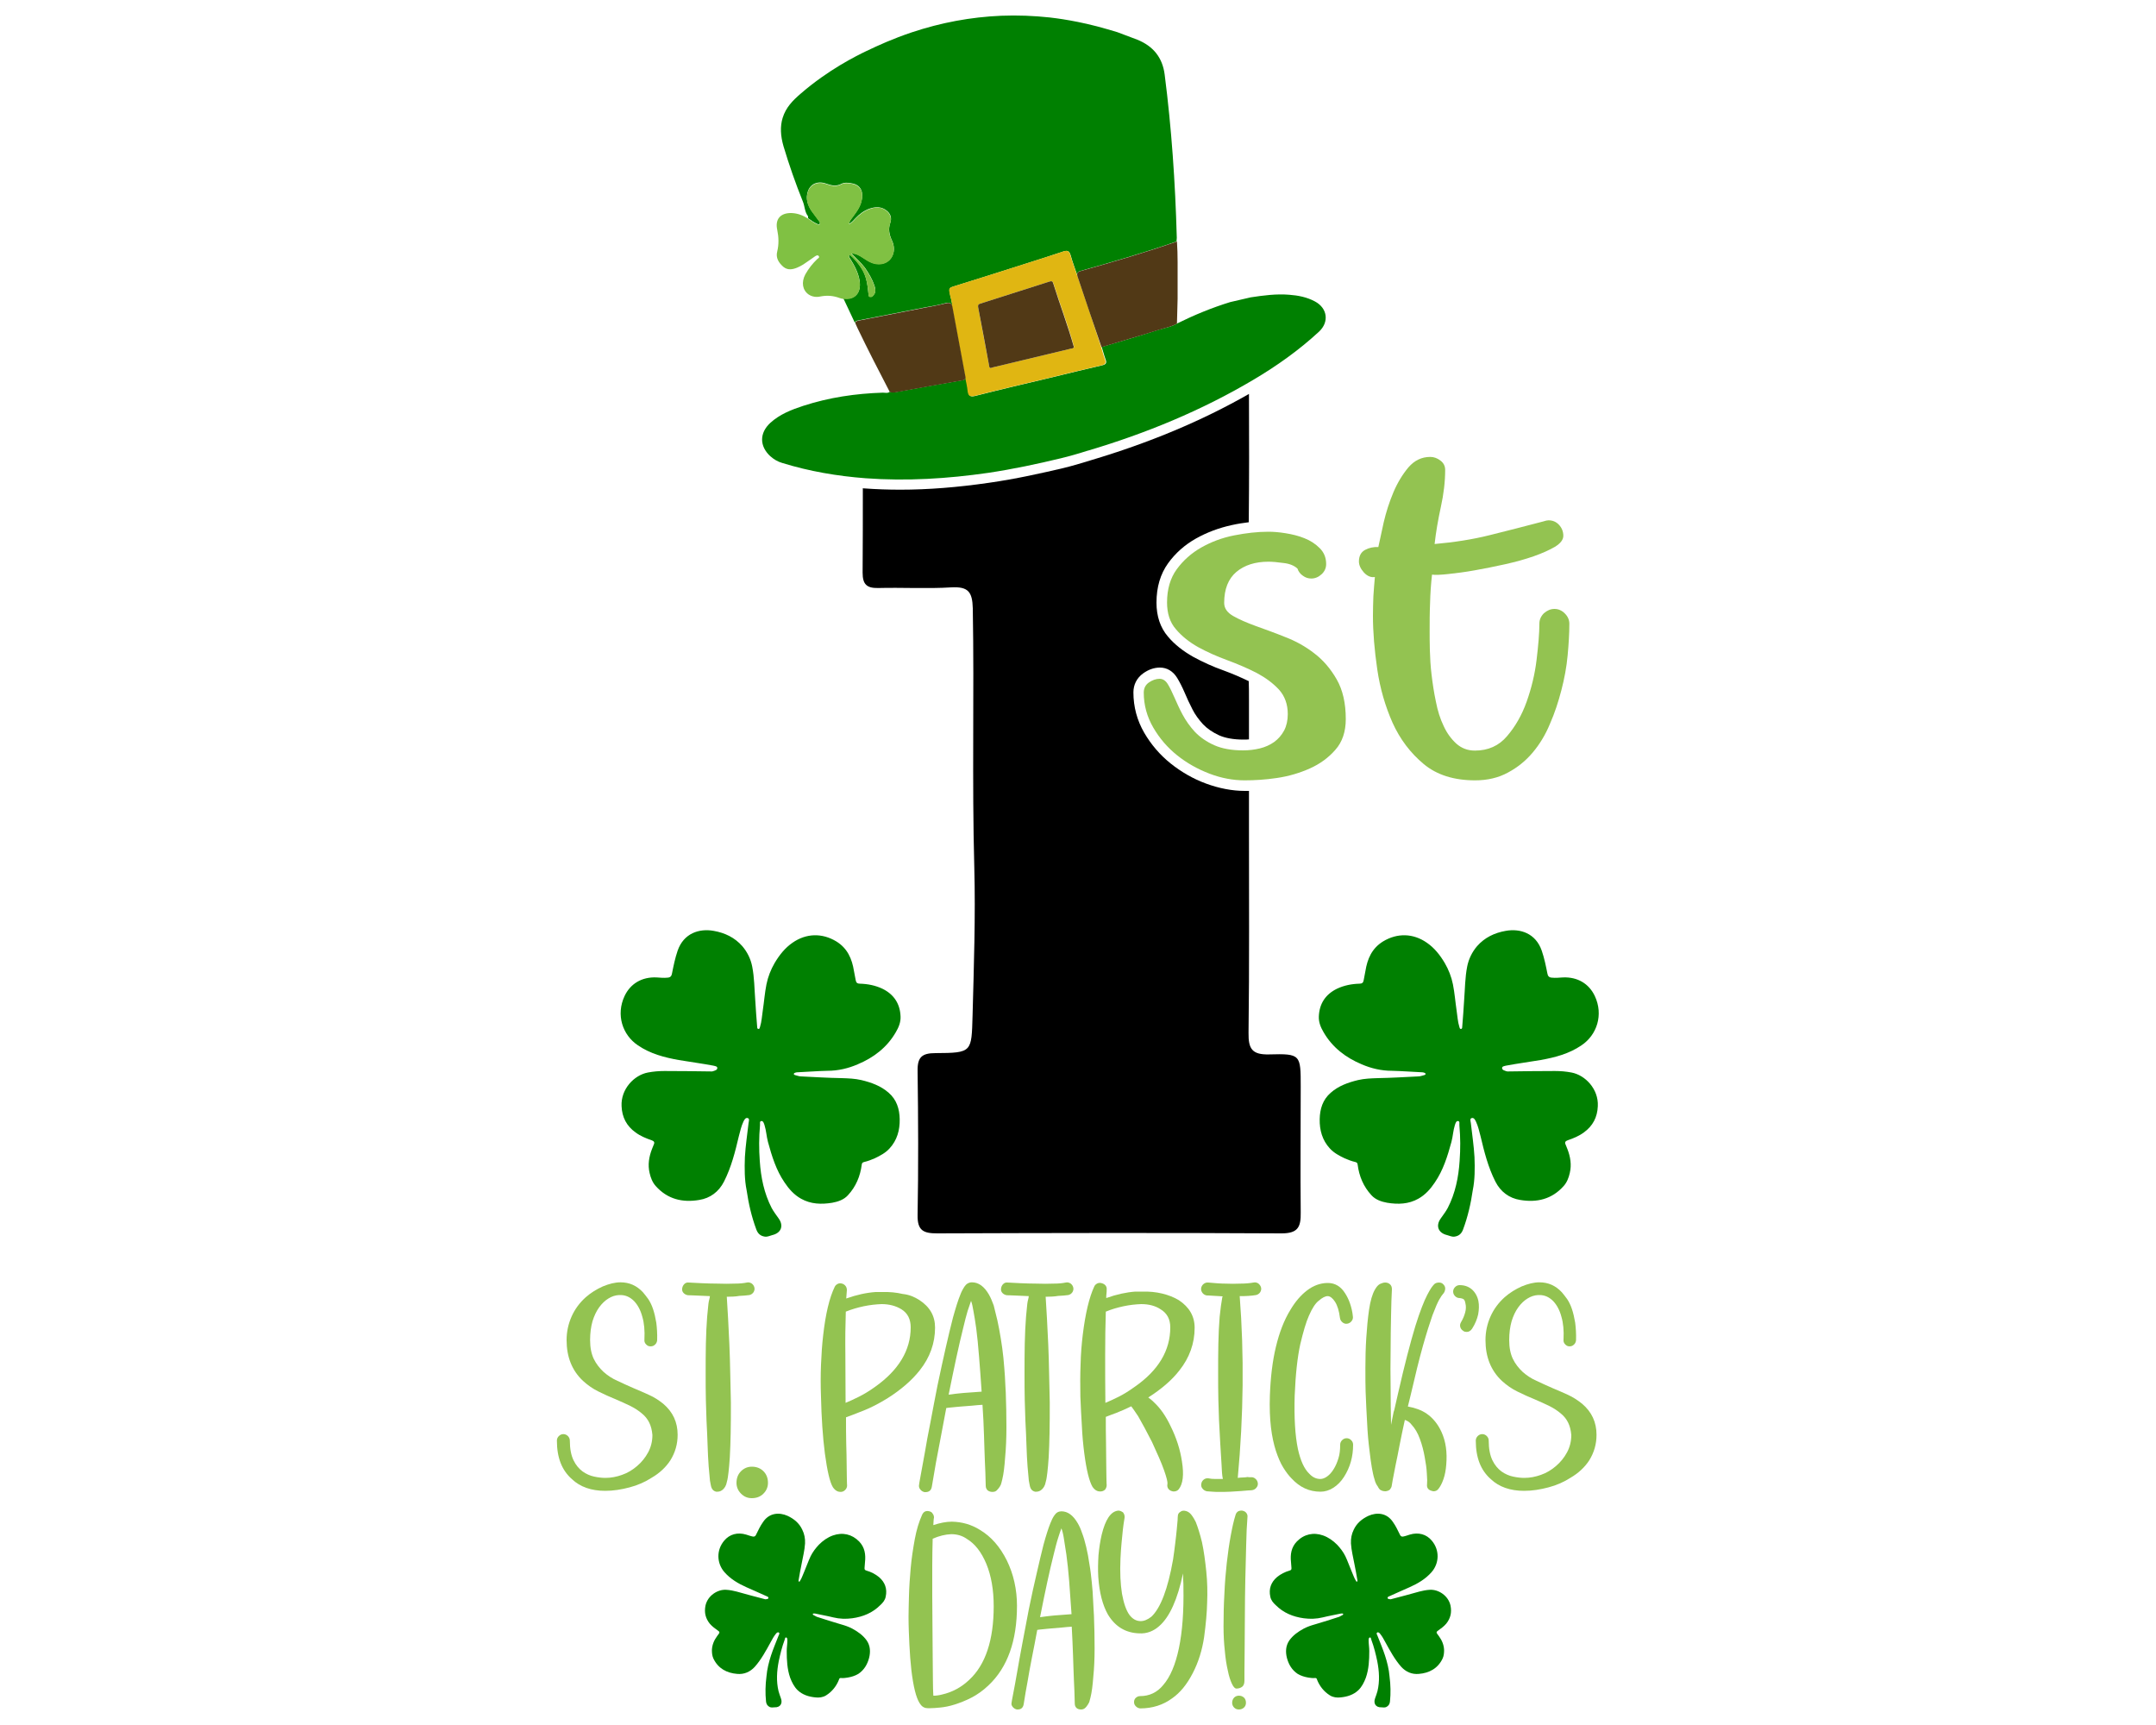
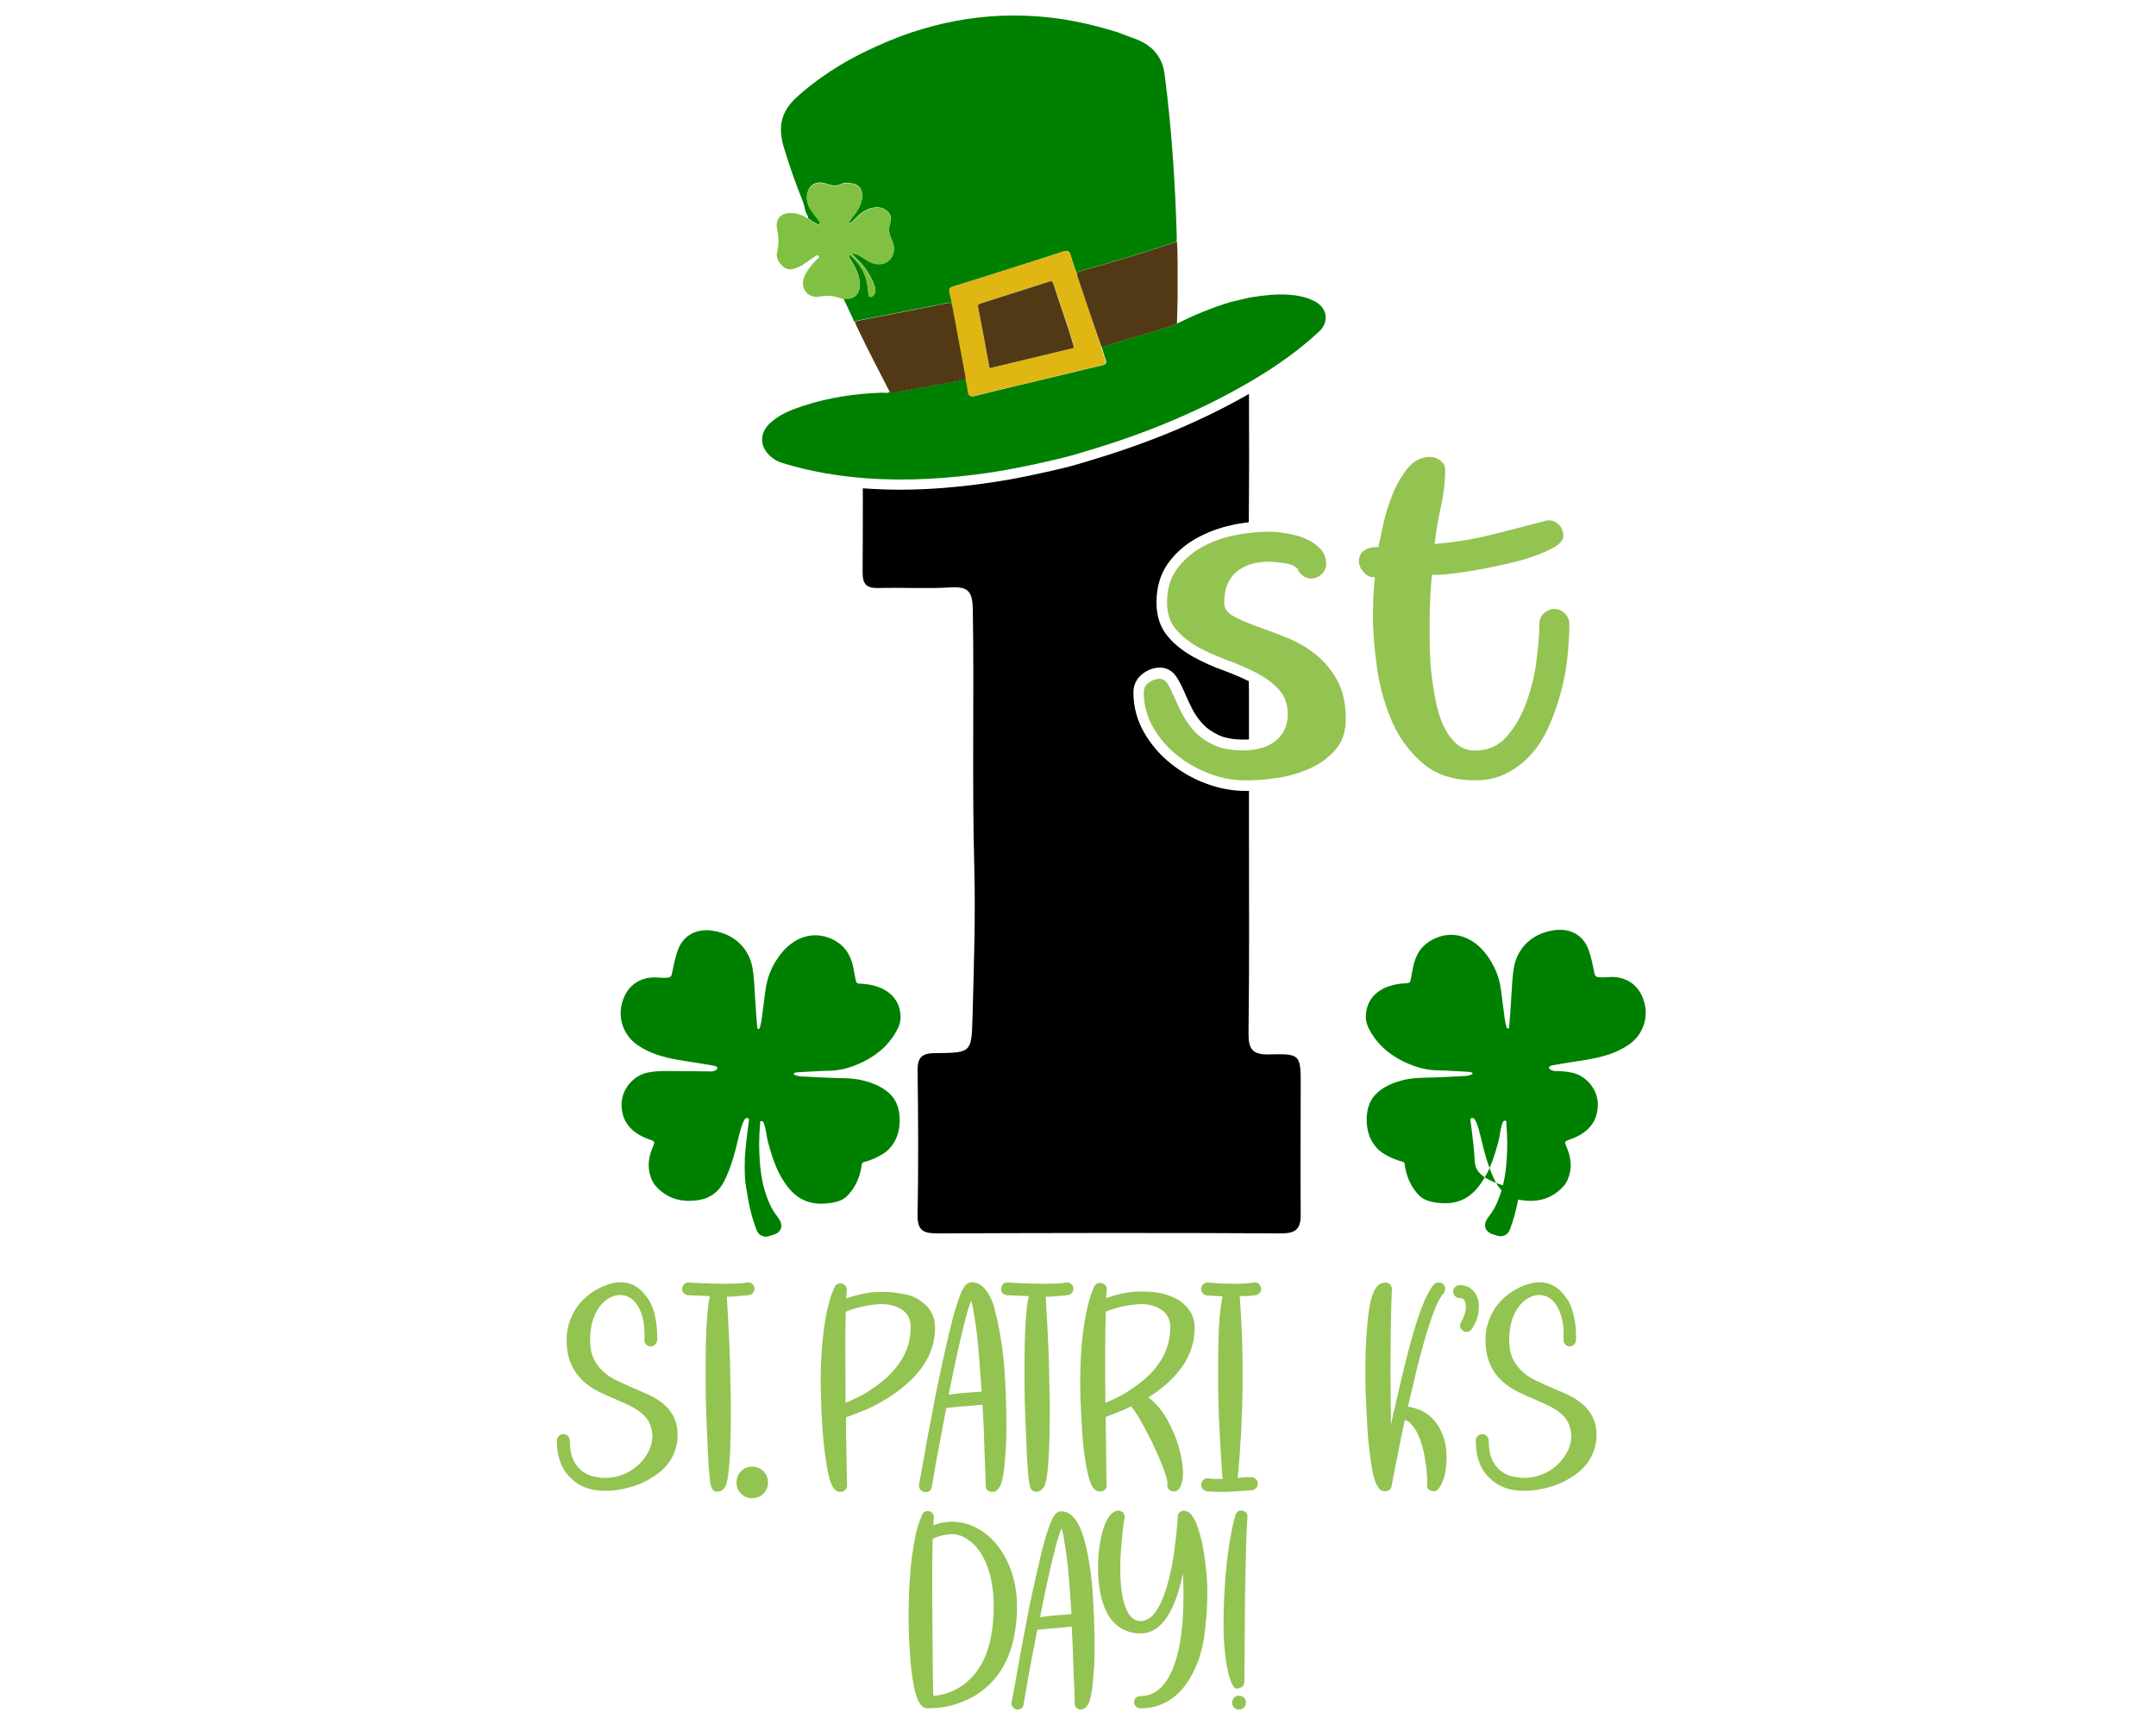
<svg xmlns="http://www.w3.org/2000/svg" version="1.1" id="Layer_1" x="0px" y="0px" viewBox="0 0 1000 800" style="enable-background:new 0 0 1000 800;" xml:space="preserve">
  <style type="text/css"> .st0{fill:#016837;} .st1{fill:#61964B;} .st2{fill:#008045;} .st3{fill:#C31D55;} .st4{fill:#FFFFFF;} .st5{fill:#FED9DC;} .st6{fill:#008001;} .st7{fill:#104D2B;} .st8{fill:#9D1B20;} .st9{fill:#0B4C26;} .st10{fill:#E4A227;} .st11{fill:none;} .st12{fill:#326833;} .st13{fill:#E6E8EA;} .st14{fill:#FEA055;} .st15{fill:#16B353;} .st16{fill:#75BF57;} .st17{fill:#80C143;} .st18{fill:#009B47;} .st19{fill:#492323;} .st20{fill:#252525;} .st21{fill:#127E0A;} .st22{fill:#E0B612;} .st23{fill:#513916;} .st24{fill:#03830D;} .st25{fill:#FFC70B;} .st26{fill:#9C150F;} .st27{fill:#17693E;} .st28{fill:#43AA51;} .st29{fill:#1C8C1C;} .st30{fill:#DD2027;} .st31{fill:#006937;} .st32{fill:#2C874D;} .st33{fill:#FF8422;} .st34{fill:#009F5C;} .st35{fill:#FBFDF2;} .st36{fill:#FBBC1F;} .st37{fill:#CE8A4F;} .st38{fill:#00A900;} .st39{fill:#0B490F;} .st40{fill:#FF81B2;} .st41{fill:#FF36A5;} .st42{fill:#047904;} .st43{fill:#0D5B2F;} .st44{fill:#16A43D;} .st45{fill:#FBA155;} .st46{fill:#37B620;} .st47{fill:#018001;} .st48{fill:#2E8F40;} .st49{fill:#4A7F27;} .st50{fill:#89C63F;} .st51{fill:#93C351;} .st52{fill:#E6C043;} .st53{fill:#006837;} .st54{fill:#485C40;} .st55{fill:#01A523;} .st56{fill:#398549;} .st57{fill:#93BC4E;} .st58{fill:#014B00;} .st59{fill:#E33F86;} .st60{fill-rule:evenodd;clip-rule:evenodd;} .st61{fill:#37B61E;} .st62{fill:#38892C;} .st63{fill:#FED32A;} .st64{fill:#8AC848;} </style>
  <g>
    <g>
      <path class="st6" d="M345.5,536.6c0.3-5.3,1.1-10.5,1.7-15.8c0.1-0.8,0.6-2.1-0.5-2.3c-1-0.2-1.5,0.9-1.9,1.7 c-1,2.1-1.5,4.5-2.1,6.7c-1.7,7.2-3.5,14.4-6.9,21.1c-2.4,4.7-6.4,7.7-11.5,8.5c-7.7,1.3-14.7-0.3-20.2-6.5 c-1.5-1.7-2.3-3.8-2.8-6c-0.9-3.8-0.3-7.5,1.1-11.1c0.3-0.7,0.5-1.3,0.8-2c0.6-1.2,0.1-1.7-1-2.1c-2.6-0.9-5.1-1.9-7.4-3.6 c-4.2-3-6.3-7.1-6.5-12.2c-0.4-7.9,5.8-14.4,12.2-15.6c2.6-0.5,5.1-0.7,7.7-0.7c7.3,0,14.6,0.1,21.8,0.2c0.2,0,0.5,0,0.7-0.1 c0.8-0.3,2-0.5,2-1.5c0-0.8-1.1-0.9-1.9-1.1c-5.3-1-10.7-1.7-16-2.6c-6.7-1.2-13.2-2.9-18.9-6.8c-7.2-4.8-10.3-14.2-6.2-22.9 c2.7-5.7,8-8.9,14.8-8.6c1.7,0.1,3.4,0.3,5.2,0.1c1.3-0.1,1.8-0.8,2-2c0.7-3.5,1.4-7,2.6-10.5c2.8-8.1,10-10.4,16.7-9.2 c5.2,0.9,9.8,3.1,13.3,7.1c2.3,2.7,3.9,5.9,4.6,9.5c1,5.1,1,10.3,1.4,15.5c0.3,4.2,0.5,8.3,0.9,12.5c0,0.4,0.1,0.9,0.6,0.9 c0.5,0,0.6-0.5,0.7-0.9c0.8-2.5,0.9-5.2,1.3-7.7c0.6-4,0.9-8.1,1.7-12.1c0.7-3.5,2-6.8,3.8-9.9c2.2-3.7,4.8-7,8.3-9.4 c6.3-4.4,13.7-4.6,20.3-0.6c5.2,3.2,7.3,8.1,8.2,13.8c0.2,1.4,0.6,2.8,0.8,4.2c0.2,1.2,0.8,1.6,2,1.6c3.6,0.1,7.1,0.8,10.3,2.3 c5.4,2.6,8.3,7,8.5,13c0.1,2.6-0.9,5-2.2,7.2c-4.1,7.1-10.3,11.8-17.7,14.9c-4.4,1.9-9.1,3-14,3c-4.7,0.1-9.4,0.5-14.1,0.7 c-0.3,0-0.6,0.1-0.9,0.2c-0.3,0.1-0.6,0.2-0.6,0.6c0,0.3,0.3,0.4,0.6,0.5c0.9,0.2,1.8,0.6,2.7,0.6c6.3,0.3,12.6,0.7,18.9,0.8 c3.1,0.1,6.1,0.2,9.1,0.9c4.6,1.1,9.1,2.7,12.7,5.9c3.7,3.2,5,7.5,5.1,12.2c0.1,5.1-1.2,9.8-4.7,13.6c-1.9,2.1-4.4,3.4-6.9,4.6 c-1.6,0.7-3.2,1.3-4.9,1.7c-0.7,0.2-1,0.4-1.1,1.2c-0.7,5.4-2.7,10.2-6.4,14.2c-1.9,2.1-4.6,3-7.3,3.5c-5,0.8-9.9,0.7-14.5-1.9 c-3.2-1.8-5.6-4.5-7.6-7.5c-3.9-5.7-5.9-12.2-7.7-18.8c-0.7-2.6-0.8-5.3-1.6-7.8c-0.3-0.9-0.6-2-1.5-1.9c-0.9,0.1-0.5,1.3-0.6,2.1 c-0.5,5.5-0.5,10.9-0.1,16.4c0.5,7.6,2,15,5.5,21.8c0.9,1.7,2.1,3.2,3.2,4.8c2.5,3.4,1.3,6.8-2.9,7.8c-1.2,0.3-2.2,0.9-3.5,0.7 c-2-0.3-3.2-1.4-3.9-3.3c-2.2-5.9-3.6-12-4.5-18.2C345.3,547.1,345.3,541.9,345.5,536.6z" />
-       <path class="st6" d="M683.9,536.6c-0.3-5.3-1.1-10.5-1.7-15.8c-0.1-0.8-0.6-2.1,0.5-2.3c1-0.2,1.5,0.9,1.9,1.7 c1,2.1,1.5,4.5,2.1,6.7c1.7,7.2,3.5,14.4,6.9,21.1c2.4,4.7,6.4,7.7,11.5,8.5c7.7,1.3,14.7-0.3,20.2-6.5c1.5-1.7,2.3-3.8,2.8-6 c0.9-3.8,0.3-7.5-1.1-11.1c-0.3-0.7-0.5-1.3-0.8-2c-0.6-1.2-0.1-1.7,1-2.1c2.6-0.9,5.1-1.9,7.4-3.6c4.2-3,6.3-7.1,6.5-12.2 c0.4-7.9-5.8-14.4-12.2-15.6c-2.6-0.5-5.1-0.7-7.7-0.7c-7.3,0-14.6,0.1-21.8,0.2c-0.2,0-0.5,0-0.7-0.1c-0.8-0.3-2-0.5-2-1.5 c0-0.8,1.1-0.9,1.9-1.1c5.3-1,10.7-1.7,16-2.6c6.7-1.2,13.2-2.9,18.9-6.8c7.2-4.8,10.3-14.2,6.2-22.9c-2.7-5.7-8-8.9-14.8-8.6 c-1.7,0.1-3.4,0.3-5.2,0.1c-1.3-0.1-1.8-0.8-2-2c-0.7-3.5-1.4-7-2.6-10.5c-2.8-8.1-10-10.4-16.7-9.2c-5.2,0.9-9.8,3.1-13.3,7.1 c-2.3,2.7-3.9,5.9-4.6,9.5c-1,5.1-1,10.3-1.4,15.5c-0.3,4.2-0.5,8.3-0.9,12.5c0,0.4-0.1,0.9-0.6,0.9c-0.5,0-0.6-0.5-0.7-0.9 c-0.8-2.5-0.9-5.2-1.3-7.7c-0.6-4-0.9-8.1-1.7-12.1c-0.7-3.5-2-6.8-3.8-9.9c-2.2-3.7-4.8-7-8.3-9.4c-6.3-4.4-13.7-4.6-20.3-0.6 c-5.2,3.2-7.3,8.1-8.2,13.8c-0.2,1.4-0.6,2.8-0.8,4.2c-0.2,1.2-0.8,1.6-2,1.6c-3.6,0.1-7.1,0.8-10.3,2.3c-5.4,2.6-8.3,7-8.5,13 c-0.1,2.6,0.9,5,2.2,7.2c4.1,7.1,10.3,11.8,17.7,14.9c4.4,1.9,9.1,3,14,3c4.7,0.1,9.4,0.5,14.1,0.7c0.3,0,0.6,0.1,0.9,0.2 c0.3,0.1,0.6,0.2,0.6,0.6c0,0.3-0.3,0.4-0.6,0.5c-0.9,0.2-1.8,0.6-2.7,0.6c-6.3,0.3-12.6,0.7-18.9,0.8c-3.1,0.1-6.1,0.2-9.1,0.9 c-4.6,1.1-9.1,2.7-12.7,5.9c-3.7,3.2-5,7.5-5.1,12.2c-0.1,5.1,1.2,9.8,4.7,13.6c1.9,2.1,4.4,3.4,6.9,4.6c1.6,0.7,3.2,1.3,4.9,1.7 c0.7,0.2,1,0.4,1.1,1.2c0.7,5.4,2.7,10.2,6.4,14.2c1.9,2.1,4.6,3,7.3,3.5c5,0.8,9.9,0.7,14.5-1.9c3.2-1.8,5.6-4.5,7.6-7.5 c3.9-5.7,5.9-12.2,7.7-18.8c0.7-2.6,0.8-5.3,1.6-7.8c0.3-0.9,0.6-2,1.5-1.9c0.9,0.1,0.5,1.3,0.6,2.1c0.5,5.5,0.5,10.9,0.1,16.4 c-0.5,7.6-2,15-5.5,21.8c-0.9,1.7-2.1,3.2-3.2,4.8c-2.5,3.4-1.3,6.8,2.9,7.8c1.2,0.3,2.2,0.9,3.5,0.7c2-0.3,3.2-1.4,3.9-3.3 c2.2-5.9,3.6-12,4.5-18.2C684.1,547.1,684.1,541.9,683.9,536.6z" />
+       <path class="st6" d="M683.9,536.6c-0.3-5.3-1.1-10.5-1.7-15.8c-0.1-0.8-0.6-2.1,0.5-2.3c1-0.2,1.5,0.9,1.9,1.7 c1,2.1,1.5,4.5,2.1,6.7c1.7,7.2,3.5,14.4,6.9,21.1c2.4,4.7,6.4,7.7,11.5,8.5c7.7,1.3,14.7-0.3,20.2-6.5c1.5-1.7,2.3-3.8,2.8-6 c0.9-3.8,0.3-7.5-1.1-11.1c-0.3-0.7-0.5-1.3-0.8-2c-0.6-1.2-0.1-1.7,1-2.1c2.6-0.9,5.1-1.9,7.4-3.6c4.2-3,6.3-7.1,6.5-12.2 c0.4-7.9-5.8-14.4-12.2-15.6c-2.6-0.5-5.1-0.7-7.7-0.7c-0.2,0-0.5,0-0.7-0.1c-0.8-0.3-2-0.5-2-1.5 c0-0.8,1.1-0.9,1.9-1.1c5.3-1,10.7-1.7,16-2.6c6.7-1.2,13.2-2.9,18.9-6.8c7.2-4.8,10.3-14.2,6.2-22.9c-2.7-5.7-8-8.9-14.8-8.6 c-1.7,0.1-3.4,0.3-5.2,0.1c-1.3-0.1-1.8-0.8-2-2c-0.7-3.5-1.4-7-2.6-10.5c-2.8-8.1-10-10.4-16.7-9.2c-5.2,0.9-9.8,3.1-13.3,7.1 c-2.3,2.7-3.9,5.9-4.6,9.5c-1,5.1-1,10.3-1.4,15.5c-0.3,4.2-0.5,8.3-0.9,12.5c0,0.4-0.1,0.9-0.6,0.9c-0.5,0-0.6-0.5-0.7-0.9 c-0.8-2.5-0.9-5.2-1.3-7.7c-0.6-4-0.9-8.1-1.7-12.1c-0.7-3.5-2-6.8-3.8-9.9c-2.2-3.7-4.8-7-8.3-9.4c-6.3-4.4-13.7-4.6-20.3-0.6 c-5.2,3.2-7.3,8.1-8.2,13.8c-0.2,1.4-0.6,2.8-0.8,4.2c-0.2,1.2-0.8,1.6-2,1.6c-3.6,0.1-7.1,0.8-10.3,2.3c-5.4,2.6-8.3,7-8.5,13 c-0.1,2.6,0.9,5,2.2,7.2c4.1,7.1,10.3,11.8,17.7,14.9c4.4,1.9,9.1,3,14,3c4.7,0.1,9.4,0.5,14.1,0.7c0.3,0,0.6,0.1,0.9,0.2 c0.3,0.1,0.6,0.2,0.6,0.6c0,0.3-0.3,0.4-0.6,0.5c-0.9,0.2-1.8,0.6-2.7,0.6c-6.3,0.3-12.6,0.7-18.9,0.8c-3.1,0.1-6.1,0.2-9.1,0.9 c-4.6,1.1-9.1,2.7-12.7,5.9c-3.7,3.2-5,7.5-5.1,12.2c-0.1,5.1,1.2,9.8,4.7,13.6c1.9,2.1,4.4,3.4,6.9,4.6c1.6,0.7,3.2,1.3,4.9,1.7 c0.7,0.2,1,0.4,1.1,1.2c0.7,5.4,2.7,10.2,6.4,14.2c1.9,2.1,4.6,3,7.3,3.5c5,0.8,9.9,0.7,14.5-1.9c3.2-1.8,5.6-4.5,7.6-7.5 c3.9-5.7,5.9-12.2,7.7-18.8c0.7-2.6,0.8-5.3,1.6-7.8c0.3-0.9,0.6-2,1.5-1.9c0.9,0.1,0.5,1.3,0.6,2.1c0.5,5.5,0.5,10.9,0.1,16.4 c-0.5,7.6-2,15-5.5,21.8c-0.9,1.7-2.1,3.2-3.2,4.8c-2.5,3.4-1.3,6.8,2.9,7.8c1.2,0.3,2.2,0.9,3.5,0.7c2-0.3,3.2-1.4,3.9-3.3 c2.2-5.9,3.6-12,4.5-18.2C684.1,547.1,684.1,541.9,683.9,536.6z" />
    </g>
    <g>
      <g>
        <g>
          <path class="st51" d="M567.8,279.6c0,2.5,1.4,4.5,4.2,6.1c2.8,1.6,6.3,3.1,10.4,4.6c4.1,1.5,8.7,3.1,13.6,5.1 c5,1.9,9.5,4.4,13.6,7.6c4.1,3.1,7.6,7.2,10.4,12.1c2.8,4.9,4.2,11,4.2,18.4c0,5.8-1.6,10.6-4.8,14.2c-3.2,3.7-7.2,6.6-11.9,8.7 c-4.7,2.1-9.8,3.6-15.2,4.4c-5.4,0.8-10.4,1.1-15,1.1c-5.3,0-10.8-1-16.3-3.1c-5.5-2.1-10.5-4.9-15-8.5 c-4.5-3.6-8.2-7.9-11.1-12.9c-2.9-5-4.4-10.4-4.4-16.2c0-2,0.8-3.6,2.4-4.7c1.6-1.1,3.3-1.7,4.9-1.7c1.5,0,2.8,0.8,3.8,2.4 c1,1.6,2,3.7,3.1,6.2c1.1,2.5,2.3,5.2,3.8,8c1.5,2.8,3.4,5.5,5.7,8c2.4,2.5,5.4,4.6,9,6.2c3.6,1.6,8.1,2.4,13.4,2.4 c2.6,0,5.2-0.3,7.7-0.9c2.5-0.6,4.7-1.6,6.7-3c1.9-1.4,3.4-3.1,4.6-5.3c1.1-2.1,1.7-4.7,1.7-7.6c0-4.6-1.4-8.4-4.1-11.4 c-2.8-3-6.2-5.5-10.3-7.7c-4.1-2.1-8.7-4.1-13.6-5.9c-4.9-1.8-9.4-3.8-13.6-6.1c-4.1-2.3-7.6-5.1-10.3-8.3 c-2.8-3.2-4.1-7.4-4.1-12.4c0-6.1,1.5-11.3,4.5-15.4c3-4.1,6.8-7.5,11.4-10.1c4.6-2.6,9.6-4.5,15.2-5.6s10.8-1.7,15.9-1.7 c2.3,0,5,0.2,8,0.7c3.1,0.5,6,1.2,8.7,2.3c2.8,1.1,5.1,2.6,7.1,4.6c2,2,3,4.4,3,7.4c0,1.8-0.7,3.4-2.1,4.7c-1.4,1.3-3,2-4.8,2 c-1.4,0-2.7-0.4-3.9-1.3c-1.2-0.8-2.1-2-2.5-3.3c-1.5-1.4-3.7-2.3-6.5-2.6c-2.8-0.4-5.2-0.6-7-0.6c-6.1,0-11.1,1.6-14.8,4.7 C569.7,268.4,567.8,273.2,567.8,279.6z" />
          <path class="st51" d="M721,282.4c1.8,0,3.4,0.7,4.8,2.1c1.4,1.4,2.1,3,2.1,4.8c0,4.4-0.3,9.3-0.8,14.7 c-0.5,5.4-1.5,10.7-2.9,16.1c-1.4,5.4-3.1,10.6-5.3,15.6c-2.1,5.1-4.8,9.5-8,13.3c-3.2,3.8-7,6.9-11.5,9.3 c-4.4,2.4-9.5,3.6-15.2,3.6c-9.8,0-17.8-2.5-23.9-7.6c-6.1-5.1-10.9-11.4-14.4-19.1c-3.4-7.7-5.8-15.9-7.1-24.8 c-1.3-8.9-2-17.2-2-24.8c0-3.1,0.1-6,0.2-9c0.2-2.9,0.4-5.9,0.7-9c-1.8,0.3-3.5-0.4-5.1-2.1c-1.5-1.7-2.3-3.4-2.3-5.1 c0-2.6,1-4.4,2.9-5.4c1.9-1,3.9-1.4,6.1-1.3c0.6-2.9,1.5-6.7,2.5-11.5c1.1-4.7,2.6-9.4,4.5-13.9c1.9-4.5,4.3-8.4,7-11.6 c2.8-3.2,6.1-4.8,10.1-4.8c1.7,0,3.3,0.6,4.7,1.7c1.5,1.1,2.2,2.6,2.2,4.3c0,5.5-0.7,11.3-2,17.2c-1.3,6-2.3,11.7-2.9,17.2 c9-0.8,17.5-2.1,25.5-4.1c8-2,16.3-4.1,25-6.4c0.9-0.3,1.7-0.5,2.3-0.5c2,0,3.6,0.7,4.9,2.1c1.3,1.4,2,3.1,2,5.1 c0,1.8-1.3,3.5-3.9,5.1c-2.6,1.5-5.9,3-9.9,4.4c-4,1.4-8.4,2.6-13.3,3.7c-4.9,1.1-9.6,2-14,2.8c-4.4,0.8-8.5,1.3-12.1,1.7 c-3.6,0.4-6.2,0.5-7.7,0.3c-0.5,4.4-0.8,8.8-0.9,13.2c-0.2,4.4-0.2,8.8-0.2,13.2c0,2.1,0,5,0.1,8.6c0.1,3.6,0.3,7.4,0.8,11.5 c0.5,4.1,1.1,8.2,2,12.4c0.8,4.2,2,8,3.6,11.3c1.5,3.3,3.5,6,5.9,8.2c2.4,2.1,5.2,3.2,8.6,3.2c6.1,0,11.1-2.2,14.9-6.7 c3.8-4.4,6.9-9.8,9.1-16c2.2-6.2,3.8-12.7,4.6-19.4c0.8-6.7,1.3-12.3,1.3-16.8c0-1.8,0.7-3.4,2.1-4.8 C717.6,283.1,719.2,282.4,721,282.4z" />
        </g>
      </g>
      <g>
        <g>
          <path class="st51" d="M307.6,651c4.5,3.8,6.7,8.6,6.7,14.4c0,4.3-1.1,8.2-3.4,11.9c-2.1,3.2-5,5.9-8.6,8 c-3.1,2-6.5,3.5-10.3,4.5c-3.8,1-7.5,1.6-11.3,1.6c-6.4,0-11.6-1.8-15.4-5.4c-4.7-4.1-7-10-7-17.9c0-0.8,0.3-1.5,0.9-2.1 c0.6-0.6,1.3-0.9,2.1-0.9c0.8,0,1.5,0.3,2.1,0.9c0.6,0.6,0.9,1.3,0.9,2.1c0,3.8,0.6,6.8,1.7,9.1c1.1,2.3,2.6,4,4.2,5.2 c1.7,1.2,3.5,2,5.4,2.4c1.9,0.4,3.6,0.6,5.2,0.6c2.6,0,5.2-0.5,7.7-1.4c2.6-0.9,4.9-2.3,7-4.1c2.1-1.8,3.8-3.9,5.1-6.3 c1.3-2.4,2-5.1,2-8.1c-0.2-2.3-0.7-4.2-1.5-5.8c-0.8-1.6-1.9-3-3.4-4.2c-1.4-1.2-3.2-2.4-5.2-3.4c-2-1-4.3-2-6.8-3.1 c-2.7-1.1-5.4-2.3-8-3.6c-2.7-1.3-5.1-3-7.3-5c-5.1-4.8-7.6-11.1-7.6-18.9c0-3.9,0.8-7.5,2.3-10.9c1.5-3.4,3.7-6.4,6.6-9 c2.4-2.1,5-3.7,7.9-5c2.9-1.2,5.6-1.9,8.2-1.9c4.1,0,7.5,1.5,10.4,4.6c0.8,0.9,1.6,2,2.5,3.2c0.8,1.2,1.6,2.8,2.2,4.6 c0.6,1.8,1.1,3.9,1.5,6.3c0.3,2.4,0.5,5.1,0.4,8.2c-0.1,0.8-0.4,1.5-1,2c-0.5,0.5-1.2,0.8-2,0.8h-0.1c-0.8,0-1.5-0.3-2.1-1 c-0.6-0.6-0.8-1.4-0.7-2.2c0.2-4.1-0.1-7.6-1-10.6c-0.8-3-2.1-5.4-3.8-7.2c-1.9-1.9-4-2.8-6.3-2.8h-0.7 c-1.7,0.1-3.3,0.6-4.9,1.6c-1.5,0.9-3,2.3-4.3,4.1c-1.3,1.8-2.3,3.9-3.1,6.5c-0.7,2.5-1.1,5.4-1.1,8.7c0,3.5,0.6,6.4,1.7,8.7 c1.1,2.3,2.7,4.3,4.5,6c1.9,1.7,4,3.1,6.5,4.2c2.4,1.1,4.9,2.3,7.5,3.4c2.4,1,4.7,2,7.1,3.1C303.5,648,305.6,649.4,307.6,651z" />
          <path class="st51" d="M337.1,601.4c0.2,2.9,0.4,6.2,0.6,10c0.2,3.8,0.4,7.8,0.6,12.1c0.2,4.3,0.3,8.7,0.4,13.3 c0.1,4.6,0.2,9.2,0.3,13.6c0,5.3,0,10-0.1,14.3c-0.1,4.3-0.2,8-0.4,11.2c-0.2,2.9-0.4,5.2-0.6,6.9c-0.2,1.7-0.4,3.2-0.7,4.2 c-0.2,1.1-0.5,1.9-0.8,2.4c-0.3,0.5-0.6,0.9-0.9,1.2c-0.8,0.8-1.7,1.2-2.7,1.2h-0.6c-1.4-0.3-2.2-1.3-2.5-3l-0.4-2.1l-0.6-6.6 c-0.2-2.9-0.4-6.1-0.5-9.8c-0.1-3.6-0.3-7.4-0.5-11.4c-0.1-2.4-0.2-5.5-0.3-9.5c-0.1-3.9-0.1-8.1-0.1-12.6s0-9,0.1-13.6 c0.1-4.6,0.3-8.8,0.6-12.6c0.2-2,0.4-3.7,0.5-5.1c0.1-1.4,0.4-2.7,0.7-3.8c0-0.3,0-0.5,0.1-0.6c-2.7-0.1-5-0.2-6.9-0.3 c-1.9-0.1-3-0.1-3.2-0.1c-0.8-0.1-1.5-0.4-2.1-1c-0.6-0.6-0.8-1.3-0.7-2.1c0.1-0.8,0.4-1.5,1-2.1c0.6-0.6,1.3-0.8,2.1-0.7 c1.4,0.1,3.3,0.2,5.8,0.3c2.5,0.1,5.1,0.2,7.7,0.2c2.7,0.1,5.2,0.1,7.7,0c2.4,0,4.3-0.2,5.7-0.5c0.8-0.2,1.5,0,2.2,0.4 c0.7,0.5,1.1,1.1,1.3,1.9c0.2,0.8,0,1.5-0.4,2.2c-0.5,0.7-1.1,1.1-1.9,1.3c-1.3,0.2-2.9,0.3-4.7,0.4 C341.2,601.3,339.2,601.4,337.1,601.4z" />
          <path class="st51" d="M348.7,694.8c-2,0-3.6-0.7-5-2.1c-1.4-1.4-2.1-3.1-2.1-5c0-2.2,0.7-4,2.1-5.4c1.4-1.4,3.1-2.1,5-2.1 c2.2,0,4,0.7,5.4,2.1c1.4,1.4,2.1,3.2,2.1,5.4c0,1.9-0.7,3.6-2.1,5C352.7,694.1,350.9,694.8,348.7,694.8z" />
        </g>
        <g>
          <path class="st51" d="M426.4,602.9c4.9,3.2,7.3,7.4,7.3,12.8c0,7.2-2.4,13.9-7.1,19.8c-3.7,4.7-8.7,9-15,13 c-3.9,2.4-7.6,4.3-11.1,5.7c-3.5,1.4-6.2,2.4-8.1,3.1c0,4.4,0,8.4,0.1,12.2c0.1,3.8,0.2,7.1,0.2,9.9c0,2.8,0.1,5.1,0.1,6.8 c0,1.7,0.1,2.6,0.1,2.7c0,0.8-0.3,1.5-0.9,2.1c-0.6,0.6-1.3,0.9-2.1,0.9c-0.5,0-1.1-0.1-1.7-0.4c-0.6-0.3-1.3-0.9-1.9-1.8 c-1.4-2.3-2.6-7.5-3.7-15.6c-0.5-3.9-0.9-8-1.2-12.5c-0.3-4.5-0.5-9-0.6-13.7c-0.2-5.2-0.2-10.2,0-15c0.2-4.9,0.5-9.4,1-13.6 c1.1-9.9,2.9-17.5,5.4-22.6c0.3-0.6,0.8-1,1.4-1.3c0.6-0.3,1.3-0.3,2-0.1c0.7,0.2,1.2,0.6,1.6,1.1c0.4,0.5,0.6,1.2,0.6,1.9 l-0.3,3.9c4.8-1.7,9.3-2.7,13.6-3h3.1c3.4-0.1,6.5,0.2,9.5,0.9C421.7,600.4,424.2,601.5,426.4,602.9z M418.1,607.2 c-2.6-1.6-5.7-2.4-9.2-2.4c-2.7,0.1-5.4,0.4-8.3,1c-2.8,0.6-5.6,1.4-8.3,2.5c-0.2,6-0.3,12.7-0.2,20.1c0,7.4,0.1,14.8,0.1,22.2 c1.7-0.7,3.7-1.6,6.1-2.8c2.4-1.2,4.9-2.7,7.4-4.5c11.1-7.8,16.7-17.1,16.7-27.7C422.4,611.8,421,609,418.1,607.2z" />
          <path class="st51" d="M462.6,612.3c0.6,2.7,1.1,5.5,1.6,8.5c0.5,3,0.9,6,1.2,8.9c0.3,3,0.5,5.9,0.7,8.6c0.1,2.8,0.3,5.3,0.4,7.6 c0.2,5.4,0.3,10.6,0.3,15.9c0,5.2-0.2,9.9-0.6,14.1c-0.3,4.3-0.7,7.6-1.3,10.1c-0.1,0.4-0.2,0.9-0.4,1.6 c-0.1,0.6-0.4,1.3-0.8,1.9c-0.4,0.6-0.9,1.2-1.4,1.7c-0.5,0.5-1.2,0.7-2,0.7c-0.8,0-1.5-0.2-2.2-0.7c-0.6-0.6-0.9-1.3-0.9-2.2 c-0.1-4.2-0.2-8-0.4-11.5c-0.1-3.5-0.3-7.4-0.4-11.9c-0.1-4.5-0.4-9.2-0.7-14.1c-1.5,0.1-3.1,0.2-4.8,0.4 c-1.7,0.1-3.4,0.3-5.1,0.4c-1.6,0.1-3.1,0.3-4.3,0.4c-1.2,0.1-2.1,0.2-2.6,0.3c-0.9,4.8-1.8,9.4-2.6,13.8 c-0.8,4.4-1.6,8.3-2.2,11.6c-0.6,3.3-1.2,7-1.9,11.1c-0.3,1.7-1.3,2.5-3,2.5h-0.4c-0.8-0.2-1.5-0.6-2-1.3 c-0.5-0.6-0.7-1.4-0.5-2.2c0-0.1,0.2-1.5,0.7-4.1c0.5-2.6,1.1-6.1,1.9-10.4c0.7-4.3,1.6-9.1,2.7-14.6c1-5.5,2.1-11,3.2-16.7 c1.4-6.7,2.7-12.6,3.9-17.9c1.2-5.3,2.3-9.8,3.3-13.7c1.3-4.7,2.4-8.2,3.4-10.6c0.5-1.4,1.2-2.7,2-3.9c0.8-1.2,2-1.9,3.4-1.9 c3.1,0,5.7,1.9,7.9,5.7c0.8,1.4,1.5,3.1,2.2,5C461.4,607.4,462,609.7,462.6,612.3z M446.7,616.1c-1.9,7.5-4.1,17.8-6.7,30.7 c0.9-0.1,1.9-0.2,3.1-0.4c1.2-0.1,2.5-0.3,3.9-0.4c1.4-0.1,2.8-0.2,4.2-0.3c1.4-0.1,2.8-0.2,4.1-0.3c-0.4-6-0.8-11.4-1.2-16.3 c-0.4-4.9-0.8-9.3-1.3-13c-0.5-3.4-0.9-6.1-1.3-8.1c-0.3-2-0.7-3.6-1.1-4.7c-0.4,1.1-0.9,2.7-1.6,4.7 C448.2,610,447.5,612.7,446.7,616.1z" />
          <path class="st51" d="M485,601.4c0.2,2.9,0.4,6.2,0.6,10c0.2,3.8,0.4,7.8,0.6,12.1c0.2,4.3,0.3,8.7,0.4,13.3 c0.1,4.6,0.2,9.2,0.3,13.6c0,5.3,0,10-0.1,14.3c-0.1,4.3-0.2,8-0.4,11.2c-0.2,2.9-0.4,5.2-0.6,6.9c-0.2,1.7-0.4,3.2-0.7,4.2 c-0.2,1.1-0.5,1.9-0.8,2.4c-0.3,0.5-0.6,0.9-0.9,1.2c-0.8,0.8-1.7,1.2-2.7,1.2h-0.6c-1.4-0.3-2.2-1.3-2.5-3l-0.4-2.1l-0.6-6.6 c-0.2-2.9-0.4-6.1-0.5-9.8c-0.1-3.6-0.3-7.4-0.5-11.4c-0.1-2.4-0.2-5.5-0.3-9.5c-0.1-3.9-0.1-8.1-0.1-12.6s0-9,0.1-13.6 c0.1-4.6,0.3-8.8,0.6-12.6c0.2-2,0.4-3.7,0.5-5.1c0.1-1.4,0.4-2.7,0.7-3.8c0-0.3,0-0.5,0.1-0.6c-2.7-0.1-5-0.2-6.9-0.3 c-1.9-0.1-3-0.1-3.2-0.1c-0.8-0.1-1.5-0.4-2.1-1c-0.6-0.6-0.8-1.3-0.7-2.1c0.1-0.8,0.4-1.5,1-2.1c0.6-0.6,1.3-0.8,2.1-0.7 c1.4,0.1,3.3,0.2,5.8,0.3c2.5,0.1,5.1,0.2,7.7,0.2c2.7,0.1,5.2,0.1,7.7,0c2.4,0,4.3-0.2,5.7-0.5c0.8-0.2,1.5,0,2.2,0.4 c0.7,0.5,1.1,1.1,1.3,1.9c0.2,0.8,0,1.5-0.4,2.2c-0.5,0.7-1.1,1.1-1.9,1.3c-1.3,0.2-2.9,0.3-4.7,0.4 C489,601.3,487,601.4,485,601.4z" />
          <path class="st51" d="M543,661.5c1.3,2.6,2.4,5.3,3.3,8.1c0.9,2.8,1.5,5.5,1.9,8.1c1,6.2,0.5,10.5-1.5,13c-0.6,0.7-1.4,1-2.4,1 c-0.2,0-0.6-0.1-1.2-0.3c-1.4-0.7-1.9-1.8-1.6-3.3c0.1-0.8-0.4-2.9-1.6-6.3c-1.2-3.4-3.1-7.7-5.6-13.1 c-2.4-4.7-4.5-8.6-6.4-11.9c-0.8-1.2-1.4-2.1-1.9-2.8c-0.5-0.7-0.9-1.3-1.3-1.8c-2.5,1.2-4.7,2.2-6.8,3c-2.1,0.8-3.8,1.4-5,1.9 c0,4.4,0,8.4,0.1,12.2c0,3.8,0.1,7.1,0.1,9.9c0,2.8,0.1,5.1,0.1,6.8c0,1.7,0.1,2.6,0.1,2.7c0,0.7-0.2,1.4-0.7,2.1 c-0.6,0.6-1.4,0.9-2.3,0.9c-0.5,0-1.1-0.1-1.7-0.4s-1.3-0.9-1.9-1.8c-1.5-2.6-2.8-7.8-3.8-15.6c-0.5-3.9-0.9-8-1.1-12.5 c-0.3-4.5-0.5-9-0.7-13.7c-0.1-5.2-0.1-10.2,0.1-15c0.1-4.9,0.5-9.4,1-13.6c1.2-9.9,3-17.5,5.4-22.6c0.3-0.6,0.8-1,1.4-1.3 c0.7-0.3,1.3-0.3,2-0.1c0.8,0.2,1.4,0.6,1.8,1.1c0.4,0.5,0.6,1.2,0.5,1.9c0,0.6,0,1.2-0.1,1.9c-0.1,0.6-0.1,1.3-0.1,2 c4.7-1.7,9.3-2.7,13.5-3h3c3.4-0.1,6.5,0.2,9.4,0.9c2.9,0.7,5.5,1.7,7.8,3.1c4.8,3.2,7.3,7.4,7.3,12.8c0,7.2-2.4,13.9-7.1,19.8 c-3.5,4.5-8.3,8.6-14.4,12.5c0.5,0.4,1,0.8,1.4,1.1c0.4,0.3,0.9,0.8,1.4,1.3C538.2,653.1,540.8,656.8,543,661.5z M538.3,607.2 c-2.4-1.6-5.4-2.4-9-2.4c-2.7,0.1-5.4,0.4-8.2,1c-2.8,0.6-5.6,1.4-8.2,2.5c-0.2,6-0.3,12.7-0.3,20.1c0,7.4,0,14.8,0.1,22.2 c1.7-0.7,3.7-1.6,6.1-2.8c2.4-1.2,4.8-2.7,7.3-4.5c11.2-7.7,16.7-17,16.7-27.7C542.8,611.8,541.3,609,538.3,607.2z" />
          <path class="st51" d="M580.1,685.1c0.8-0.1,1.5,0.1,2.2,0.7c0.6,0.5,1,1.2,1.1,2c0.1,0.8-0.1,1.5-0.7,2.2c-0.5,0.6-1.2,1-2,1.1 c-0.1,0-0.6,0.1-1.6,0.1c-0.9,0.1-2.1,0.2-3.6,0.3c-1.4,0.1-3.1,0.2-4.8,0.3c-1.8,0.1-3.5,0.1-5.2,0.1c-1.1,0-2.1,0-3.1-0.1 c-1-0.1-1.9-0.1-2.7-0.2c-0.8-0.2-1.5-0.6-2-1.3c-0.5-0.6-0.7-1.4-0.5-2.2c0.1-0.8,0.5-1.4,1.1-1.9c0.6-0.5,1.4-0.7,2.2-0.6 c0.9,0.2,1.9,0.3,3.1,0.3c1.1,0,2.4,0,3.6,0c-0.2-0.8-0.3-1.7-0.4-2.8c-0.1-1-0.1-2.3-0.2-3.6c-0.2-2.9-0.4-6.1-0.6-9.7 c-0.2-3.6-0.4-7.3-0.6-11.3c-0.1-2.4-0.2-5.5-0.3-9.4c-0.1-3.9-0.1-8-0.1-12.5s0-9,0.1-13.5c0.1-4.5,0.3-8.7,0.6-12.4 c0.2-2,0.4-3.7,0.6-5.1c0.2-1.4,0.4-2.7,0.6-3.8c0-0.1,0-0.2,0.1-0.3c0-0.1,0.1-0.2,0.1-0.3c-2-0.1-3.6-0.2-5-0.3 c-1.3-0.1-2.1-0.1-2.3-0.1c-0.8-0.1-1.5-0.5-2-1.1c-0.5-0.6-0.8-1.4-0.7-2.2c0.1-0.8,0.5-1.5,1.1-2c0.6-0.5,1.4-0.8,2.2-0.7 c3.2,0.3,5.9,0.5,8,0.5c2.2,0.1,4.5,0.1,6.9,0c2.4,0,4.4-0.2,6.1-0.5c0.8-0.2,1.5,0,2.2,0.4c0.6,0.5,1.1,1.1,1.3,1.9 c0.2,0.8,0,1.5-0.4,2.2c-0.5,0.7-1.1,1.1-1.9,1.3c-1.1,0.2-2.3,0.3-3.6,0.4c-1.3,0.1-2.6,0.1-4,0.1c2.1,27.1,1.8,55.2-0.9,84.3 c0.8-0.1,1.6-0.2,2.4-0.2c0.8,0,1.5-0.1,2.1-0.2C579,685.1,579.6,685.1,580.1,685.1z" />
-           <path class="st51" d="M607.1,610.2c-1.3,2.9-2.6,7.3-4,13.2c-1.3,5.9-2.2,13.9-2.6,23.9c-0.3,10.2,0.2,18.5,1.5,24.7 c1.2,5.4,2.9,9.2,5.3,11.5c1.5,1.6,3.2,2.4,5.1,2.4c1,0,2.1-0.4,3.2-1.2c1.1-0.8,2.1-1.9,3-3.4c0.9-1.4,1.6-3.1,2.2-5 c0.6-1.9,0.8-4,0.8-6.3c0-0.8,0.3-1.5,0.9-2.1s1.3-0.9,2.1-0.9c0.8,0,1.5,0.3,2.1,0.9c0.6,0.6,0.9,1.3,0.9,2.1 c0,5.6-1.4,10.5-4.2,14.9c-1.4,2.2-3.1,3.9-5,5.1c-1.9,1.2-3.9,1.8-5.9,1.8c-5.2,0-9.6-2-13.4-6.1c-1.3-1.3-2.6-3-3.9-5.1 c-1.3-2.1-2.4-4.7-3.4-7.7c-1-3.1-1.8-6.7-2.3-10.9c-0.5-4.2-0.7-9.2-0.5-14.8c0.3-8.4,1.2-16,2.8-22.6 c1.6-6.7,3.8-12.4,6.7-17.1c2.3-3.9,4.9-6.9,7.8-9.1c2.9-2.2,6-3.3,9.2-3.4h0.4c3.3,0,6,1.6,8,4.8c0.9,1.4,1.7,3,2.3,4.8 c0.6,1.8,1.1,3.8,1.3,6c0.1,0.8-0.1,1.5-0.7,2.2c-0.5,0.6-1.2,1-2,1.1c-0.8,0.1-1.5-0.1-2.2-0.7c-0.6-0.5-1-1.2-1.1-2 c-0.4-3.3-1.2-5.8-2.3-7.5c-1.1-1.7-2.3-2.6-3.4-2.6c-1.1,0-2.5,0.7-4.1,2.1C610.2,604.3,608.6,606.7,607.1,610.2z" />
          <path class="st51" d="M661.7,655.6c2.9,2,5.2,4.8,6.9,8.5c2,4.4,2.7,9.4,2.2,15.2c-0.2,2.5-0.6,4.7-1.3,6.7 c-0.7,2-1.5,3.5-2.4,4.6c-0.6,0.7-1.3,1-2.2,1c-0.2,0-0.6-0.1-1.2-0.3c-1.4-0.5-2-1.5-1.8-3c0.1-0.9,0.1-2.5-0.1-4.9 c-0.1-2.4-0.5-5-1-7.7c-0.5-2.8-1.2-5.6-2.2-8.3c-1-2.8-2.3-5-3.9-6.7c-0.7-1-1.7-1.7-3.1-2.2c-0.9,4.1-1.7,7.9-2.4,11.5 c-0.7,3.6-1.3,6.8-1.9,9.5c-0.5,2.7-1,5-1.3,6.7c-0.3,1.7-0.5,2.7-0.5,2.9c0,0.2-0.1,0.5-0.3,0.9l-0.6,0.9 c-0.6,0.4-1.1,0.6-1.4,0.6c-0.2,0.1-0.5,0.1-0.8,0.1c-0.5,0-1.1-0.1-1.7-0.4c-0.7-0.2-1.2-0.9-1.7-1.9c-0.2-0.2-0.4-0.6-0.7-1.1 c-0.3-0.5-0.6-1.4-0.9-2.6c-0.4-1.2-0.7-2.8-1.1-4.9c-0.4-2.1-0.7-4.8-1.1-8c-0.5-3.9-0.9-8.2-1.1-12.9 c-0.3-4.7-0.5-9.6-0.7-14.5c-0.1-2.8-0.1-6.4-0.1-10.9c0-4.5,0.1-9.1,0.4-13.8c0.3-4.7,0.7-9.1,1.3-13.2 c0.6-4.1,1.5-7.2,2.7-9.3c0.8-1.4,1.6-2.3,2.5-2.7c0.9-0.4,1.6-0.6,2.3-0.6c0.9,0,1.7,0.3,2.3,0.9c0.5,0.5,0.8,1.2,0.8,2.2 c-0.2,3.3-0.3,7.4-0.4,12.4c-0.1,5-0.2,10.3-0.2,15.9c-0.1,5.7-0.1,11.5,0,17.5c0,6,0.1,11.7,0.2,17.1l1.2-6l0.3-0.9l1.8-7.9 c2.9-12.8,5.6-23.2,8-31.1c1.1-3.5,2.1-6.4,3-8.7c0.9-2.3,1.7-4.2,2.5-5.7c0.7-1.4,1.4-2.5,1.9-3.3c0.5-0.7,1-1.3,1.4-1.7 c0.6-0.5,1.3-0.7,2.2-0.7c0.8,0,1.5,0.3,2,0.9c0.6,0.6,0.9,1.3,0.8,2.2c-0.1,0.8-0.4,1.6-1,2.2c-0.4,0.4-1,1.3-1.8,2.7 c-0.8,1.4-1.8,3.8-3.1,7.2c-1.2,3.4-2.7,8.1-4.4,14.1c-1.7,6-3.6,13.8-5.8,23.3l-1.2,4.9C656.4,652.9,659.4,654,661.7,655.6z" />
          <path class="st51" d="M680.3,617.7c-0.6,0-1.1-0.1-1.5-0.4c-0.8-0.5-1.3-1.1-1.5-1.9c-0.2-0.7-0.1-1.5,0.4-2.3 c0.9-1.5,1.5-3,1.9-4.5c0.4-1.5,0.4-2.9,0.1-4.1c-0.2-1.3-0.6-2-1.3-2.2c-0.6-0.2-1.1-0.3-1.4-0.3c-0.8,0-1.5-0.3-2.1-0.9 c-0.6-0.6-0.9-1.3-0.9-2.1c0-0.8,0.3-1.5,0.9-2.1c0.6-0.6,1.3-0.9,2.1-0.9c2.2,0,4,0.6,5.6,1.9c1.5,1.3,2.6,3.1,3.1,5.4 c0.4,2,0.3,4.1-0.1,6.3c-0.5,2.2-1.4,4.4-2.8,6.6C682.1,617.2,681.3,617.7,680.3,617.7z" />
          <path class="st51" d="M733.8,651c4.5,3.8,6.7,8.6,6.7,14.4c0,4.3-1.1,8.2-3.4,11.9c-2.1,3.2-5,5.9-8.6,8 c-3.1,2-6.5,3.5-10.3,4.5c-3.8,1-7.5,1.6-11.3,1.6c-6.4,0-11.6-1.8-15.4-5.4c-4.7-4.1-7-10-7-17.9c0-0.8,0.3-1.5,0.9-2.1 c0.6-0.6,1.3-0.9,2.1-0.9c0.8,0,1.5,0.3,2.1,0.9c0.6,0.6,0.9,1.3,0.9,2.1c0,3.8,0.6,6.8,1.7,9.1c1.1,2.3,2.6,4,4.2,5.2 c1.7,1.2,3.5,2,5.4,2.4c1.9,0.4,3.6,0.6,5.2,0.6c2.6,0,5.2-0.5,7.7-1.4c2.6-0.9,4.9-2.3,7-4.1c2.1-1.8,3.8-3.9,5.1-6.3 c1.3-2.4,2-5.1,2-8.1c-0.2-2.3-0.7-4.2-1.5-5.8c-0.8-1.6-1.9-3-3.4-4.2c-1.4-1.2-3.2-2.4-5.2-3.4c-2-1-4.3-2-6.8-3.1 c-2.7-1.1-5.4-2.3-8-3.6c-2.7-1.3-5.1-3-7.3-5c-5.1-4.8-7.6-11.1-7.6-18.9c0-3.9,0.8-7.5,2.3-10.9c1.5-3.4,3.7-6.4,6.6-9 c2.4-2.1,5-3.7,7.9-5c2.9-1.2,5.6-1.9,8.2-1.9c4.1,0,7.5,1.5,10.4,4.6c0.8,0.9,1.6,2,2.5,3.2c0.8,1.2,1.6,2.8,2.2,4.6 c0.6,1.8,1.1,3.9,1.5,6.3c0.3,2.4,0.5,5.1,0.4,8.2c-0.1,0.8-0.4,1.5-1,2c-0.5,0.5-1.2,0.8-2,0.8H728c-0.8,0-1.5-0.3-2.1-1 c-0.6-0.6-0.8-1.4-0.7-2.2c0.2-4.1-0.1-7.6-1-10.6c-0.8-3-2.1-5.4-3.8-7.2c-1.9-1.9-4-2.8-6.3-2.8h-0.7 c-1.7,0.1-3.3,0.6-4.9,1.6c-1.5,0.9-3,2.3-4.3,4.1c-1.3,1.8-2.3,3.9-3.1,6.5c-0.7,2.5-1.1,5.4-1.1,8.7c0,3.5,0.6,6.4,1.7,8.7 c1.1,2.3,2.7,4.3,4.5,6c1.9,1.7,4,3.1,6.5,4.2c2.4,1.1,4.9,2.3,7.5,3.4c2.4,1,4.7,2,7.1,3.1C729.7,648,731.8,649.4,733.8,651z" />
        </g>
      </g>
      <g>
        <g>
          <g>
            <g>
              <path class="st6" d="M398.1,148.6c10.2-2,20.5-4,30.7-6c3.3-0.6,6.5-1.1,9.7-2c1.9-0.5,2.9-0.2,3.2,1.8l0,0 c0-2.5-0.9-4.7-1.3-7.1c-0.2-1.3,0.1-1.9,1.4-2.3c11.3-3.5,22.6-7.1,33.9-10.7c5.9-1.9,11.7-3.7,17.6-5.7 c1.9-0.6,2.7-0.2,3.3,1.8c0.9,3.3,2.1,6.4,3.2,9.6l0,0c-0.2-1.1-0.3-1.9,1.2-2.3c15-4.2,30-8.6,44.7-13.7l0,0 c0-0.8,0.2-1.6,0.1-2.4c-0.7-25.1-2.4-50.1-5.6-75c-1-7.9-5.3-13.2-12.7-16.2c-3.1-1.2-6.2-2.3-9.3-3.5 c-1.1-0.3-2.6-0.8-4.4-1.3c-13.6-4-24.4-5.2-26.9-5.5c-7.4-0.8-15-1.1-22.5-0.8c-14.2,0.6-28,3.2-41.5,7.7 c-8.9,3-15.2,5.9-20.9,8.6c-4.8,2.3-17.8,8.7-30.7,19.9c-3.6,3.1-6.8,6.3-8.3,11.2c-1.2,3.9-1,8.3,0.4,13.1 c2.6,8.7,5.6,17.3,9,25.7c0.9,2.2,0.8,4.8,2.4,6.8c0,0.3,0,0.6,0,0.9c0.1,0.1,0.2,0.1,0.3,0.2c1.2,0.9,2.5,1.8,3.9,2.4 c0.4,0.2,0.8,0.5,1.2,0c0.3-0.4,0-0.8-0.2-1.2c-1.1-1.6-2.3-3.1-3.5-4.7c-1.9-2.8-2.9-5.8-1.8-9.1c1.1-3.5,4.6-5.1,8.6-3.6 c2.5,0.9,4.7,1.3,7.1,0c1.2-0.6,2.6-0.5,4-0.3c4.2,0.5,6,3.1,5.4,7.2c-0.5,3.4-2.4,5.9-4.3,8.5c-0.7,0.9-1.5,1.7-1.7,3.2 c1.4-0.7,2.1-1.7,3-2.6c1.8-1.9,3.9-3.5,6.4-4.4c2.9-1,5.7-1.1,8.2,1c1.8,1.5,2.3,3.5,1.5,5.6c-1,2.9-0.4,5.5,0.8,8.1 c1,2.2,1.3,4.6,0.3,6.9c-1.5,3.5-5.4,4.9-9.4,3.5c-1.6-0.6-3-1.5-4.5-2.5c-1.5-1-3-1.9-5.3-2c2.4,2.5,4.6,4.4,6.4,6.8 c1.8,2.6,3.4,5.3,4.4,8.3c0.5,1.5,0.7,3-0.4,4.3c-0.4,0.5-0.9,1-1.7,0.8c-0.8-0.2-0.6-1-0.7-1.5c-0.4-4-0.9-8-3.1-11.5 c-1.6-2.5-3.3-4.7-5.7-6.6c-0.5,0.9,0,1.4,0.3,1.9c2,3.2,3.8,6.5,4.4,10.3c0.9,5.7-2.5,9.2-7.6,8c1.8,3.9,3.7,7.8,5.5,11.7 l0,0C396.5,148.9,397.3,148.8,398.1,148.6z" />
              <path class="st6" d="M609.9,139.8c-3.7-2-7.8-2.8-11.9-3.1c-6-0.5-12,0.3-17.9,1.2c-3.2,0.7-6.3,1.5-9.5,2.2 c-8.5,2.6-16.7,6-24.6,9.9c-2.6,1.6-5.6,2-8.5,2.9c-8.8,2.8-17.6,5.4-26.5,8l0,0c0.6,1.9,1.1,3.9,1.8,5.8 c0.6,1.6,0.2,2.3-1.5,2.7c-8.2,1.9-16.4,3.9-24.6,5.9c-11.4,2.7-22.9,5.4-34.3,8.3c-2.3,0.6-3.1,0-3.3-2.2 c-0.2-2.1-0.7-4.1-1.1-6.2c-0.3,0.6-0.7,1-1.4,1.1c-10.5,1.8-21,3.7-31.5,5.6c-0.8,0.1-1.6,0.1-2.4-0.2c0,0,0,0,0,0 c-1,0.8-2.2,0.4-3.2,0.4c-12.6,0.4-24.9,2.2-36.9,6.1c-5.5,1.8-10.9,3.9-15.3,7.9c-5.1,4.7-5.1,10.8,0,15.5 c1.6,1.4,3.4,2.5,5.5,3.1c12.6,3.9,25.6,6.1,38.7,7.1c19.1,1.4,38,0.2,56.8-2.5c11.4-1.7,22.7-4.1,33.9-6.8 c3.3-0.8,7.3-1.9,12-3.4c0,0,0.2-0.1,0.4-0.1c26.9-8,52.7-18.6,76.8-32.9c10.8-6.4,21.1-13.7,30.4-22.3 C616.6,149.3,615.7,142.9,609.9,139.8z" />
            </g>
            <g>
              <path class="st22" d="M499.7,128C499.7,128,499.7,128,499.7,128c-1.1-3.2-2.3-6.4-3.2-9.6c-0.5-2-1.4-2.4-3.3-1.8 c-5.8,2-11.7,3.8-17.6,5.7c-11.3,3.6-22.6,7.2-33.9,10.7c-1.3,0.4-1.6,1-1.4,2.3c0.4,2.4,1.4,4.7,1.3,7.1l0,0 c2,10.9,4.1,21.9,6.1,32.8c0.4,2.1,0.9,4.1,1.1,6.2c0.3,2.2,1,2.7,3.3,2.2c11.4-2.9,22.9-5.6,34.3-8.3c8.2-2,16.4-4,24.6-5.9 c1.7-0.4,2.1-1.1,1.5-2.7c-0.7-1.9-1.2-3.9-1.8-5.8v0C507.2,150,503.5,139,499.7,128z M496.7,161.7 c-12.1,2.9-24.2,5.8-36.3,8.7c-0.5,0.1-1.1,0.6-1.5-0.1c-1.7-9.2-3.5-18.5-5.2-27.7c-0.2-1,0-1.4,1-1.8 c10.7-3.4,21.3-6.8,32-10.2c0.9-0.3,1.5-0.3,1.9,0.8c3.1,9.9,6.9,19.6,9.6,29.6C497.9,161.6,497.3,161.5,496.7,161.7z" />
              <g>
                <g>
                  <path class="st23" d="M499.7,128L499.7,128C499.7,128,499.7,128,499.7,128c3.7,11,7.4,22,11.2,33v0l0,0 c8.8-2.7,17.7-5.2,26.5-8c2.8-0.9,5.9-1.4,8.5-2.9c0.1-3.8,0.2-7.7,0.3-11.5c0-1.2,0-3.1,0-5.5c0-6.9,0-8.6,0-11.6 c0-3.2-0.1-6.3-0.3-9.5l0,0c-14.7,5.1-29.7,9.5-44.7,13.7C499.5,126.1,499.5,126.9,499.7,128z" />
                  <path class="st23" d="M446.5,176.4c0.7-0.1,1.2-0.5,1.4-1.1c-2-10.9-4.1-21.9-6.1-32.8l0,0l0,0c-0.3-2-1.3-2.3-3.2-1.8 c-3.2,0.8-6.5,1.4-9.7,2c-10.2,2-20.5,4-30.7,6c-0.8,0.2-1.6,0.3-1.4,1.4l0,0c0.3,0.7,0.6,1.3,0.9,2 c4.8,10,9.9,19.9,15,29.7c0,0,0,0,0,0c0.8,0.3,1.6,0.3,2.4,0.2C425.5,180.1,436,178.2,446.5,176.4z" />
                  <path class="st23" d="M486.7,130.6c-10.7,3.4-21.3,6.8-32,10.2c-1,0.3-1.2,0.8-1,1.8c1.8,9.2,3.5,18.5,5.2,27.7 c0.5,0.7,1,0.2,1.5,0.1c12.1-2.9,24.2-5.8,36.3-8.7c0.5-0.1,1.2-0.1,1.4-0.7c-2.8-10-6.5-19.7-9.6-29.6 C488.2,130.3,487.6,130.3,486.7,130.6z" />
                </g>
              </g>
            </g>
          </g>
          <path class="st17" d="M398.7,130.4c-0.6-3.8-2.4-7.1-4.4-10.3c-0.3-0.5-0.8-1-0.3-1.9c2.4,1.9,4.2,4.2,5.7,6.6 c2.2,3.5,2.7,7.5,3.1,11.5c0.1,0.5-0.2,1.3,0.7,1.5c0.8,0.2,1.3-0.3,1.7-0.8c1.1-1.3,0.9-2.9,0.4-4.3c-1-3-2.6-5.7-4.4-8.3 c-1.7-2.4-4-4.3-6.4-6.8c2.4,0.1,3.9,1.1,5.3,2c1.4,0.9,2.8,1.9,4.5,2.5c4,1.4,7.9,0,9.4-3.5c1-2.3,0.7-4.7-0.3-6.9 c-1.2-2.6-1.9-5.2-0.8-8.1c0.7-2.1,0.2-4.1-1.5-5.6c-2.5-2.2-5.3-2.1-8.2-1c-2.5,0.9-4.5,2.5-6.4,4.4c-0.8,0.9-1.6,1.9-3,2.6 c0.2-1.5,1.1-2.3,1.7-3.2c1.9-2.6,3.9-5.1,4.3-8.5c0.6-4.2-1.3-6.7-5.4-7.2c-1.3-0.2-2.8-0.3-4,0.3c-2.4,1.3-4.6,0.9-7.1,0 c-4-1.5-7.5,0.2-8.6,3.6c-1.1,3.4-0.1,6.4,1.8,9.1c1.1,1.6,2.3,3.1,3.5,4.7c0.2,0.3,0.6,0.7,0.2,1.2c-0.3,0.4-0.8,0.1-1.2,0 c-1.4-0.6-2.6-1.5-3.9-2.4c-0.1-0.1-0.2-0.1-0.3-0.2c-2.3-1.5-4.8-2.5-7.7-2.6c-5.1-0.1-7.7,2.8-6.6,7.8c0.7,3.4,0.8,6.7,0,10 c-0.8,3,0.7,5.3,2.9,7.2c2,1.6,4.2,1.2,6.4,0.3c0.9-0.4,1.9-0.9,2.7-1.4c1.9-1.2,3.7-2.6,5.5-3.8c0.5-0.3,1.2-0.8,1.7-0.2 c0.6,0.7-0.2,1.1-0.6,1.4c-2.2,2.1-4.1,4.5-5.6,7.2c-1.9,3.6-1.3,7.3,1.6,9.3c1.7,1.1,3.6,1.3,5.4,0.9c3.1-0.6,5.9-0.4,8.9,0.7 c0.5,0.2,1,0.3,1.5,0.4C396.2,139.5,399.6,136.1,398.7,130.4z" />
        </g>
        <g>
          <path d="M603.3,503.9c0-14.8,0-15.3-14.6-14.9c-8,0.2-9.7-2.6-9.6-10c0.4-31.6,0.2-63.2,0.2-94.8c0-5.8,0-11.6,0-17.4 c-0.6,0-1.3,0-1.9,0c-5.9,0-12-1.2-18-3.4c-6-2.2-11.5-5.4-16.4-9.3c-5-4-9.1-8.8-12.3-14.3c-3.3-5.7-5-12-5-18.7 c0-3.6,1.6-6.7,4.5-8.8c2.5-1.8,5.1-2.7,7.8-2.7c3.3,0,6.1,1.7,8,4.8c1.1,1.8,2.3,4.1,3.5,6.9c1,2.4,2.2,5,3.6,7.7 c1.2,2.4,2.9,4.7,4.9,6.9c1.9,2,4.4,3.7,7.4,5.1c2.9,1.3,6.8,2,11.4,2c0.8,0,1.7,0,2.5-0.1c0-6.2,0-12.3,0-18.5 c0-2.8,0-5.7-0.1-8.5c-3.5-1.7-7.4-3.4-11.5-4.9c-5.1-1.8-9.9-4-14.3-6.4c-4.6-2.6-8.6-5.7-11.7-9.4c-3.5-4.1-5.3-9.4-5.3-15.7 c0-7.2,1.8-13.3,5.4-18.3c3.4-4.7,7.8-8.6,13-11.5c5-2.8,10.6-4.9,16.6-6.2c2.7-0.6,5.3-1,7.8-1.3c0.2-19.8,0.2-39.7,0.1-59.5 c-21.9,12.5-46,22.6-73.5,30.8l-0.3,0.1c-4.2,1.3-8.3,2.5-12.4,3.5c-9.4,2.2-21.7,5-34.4,6.8c-14.5,2.1-28.1,3.2-41.1,3.2 c-5.7,0-11.3-0.2-16.8-0.6c-0.2,0-0.4,0-0.6-0.1c0,13.1,0,26.1-0.1,39.2c0,5.4,1.9,7.2,7.2,7.1c11.3-0.3,22.7,0.4,34-0.3 c7.7-0.4,9.7,2,9.9,9.7c0.7,40.1-0.4,80.1,0.7,120.2c0.6,22.7-0.2,45.7-0.8,68.6c-0.5,17.1-0.1,17.4-17.2,17.5 c-6.2,0-8.4,1.8-8.3,8.2c0.3,22.3,0.4,44.7,0,67c-0.1,7.1,2.7,8.4,9.1,8.4c53.2-0.2,106.5-0.3,159.7,0c7.7,0,9-3,8.9-9.7 C603.1,543.1,603.3,523.5,603.3,503.9z" />
        </g>
      </g>
      <g>
        <g>
          <path class="st51" d="M454.5,709.5c5.2,3.1,9.3,7.8,12.5,14.2c1.5,3.1,2.7,6.4,3.5,10c0.8,3.6,1.2,7.2,1.2,11 c0,16.3-4.4,28.6-13.2,36.9c-2.5,2.4-5.2,4.3-7.9,5.7c-2.7,1.4-5.3,2.4-7.8,3.2c-2.5,0.8-4.7,1.2-6.7,1.4 c-2,0.2-3.5,0.3-4.5,0.3h-1.3c-0.6,0-1.2-0.1-1.8-0.4c-0.7-0.3-1.3-0.9-2-2c-1.6-2.5-2.9-7.7-3.8-15.4 c-0.4-3.6-0.7-7.4-0.9-11.6c-0.2-4.2-0.4-8.5-0.4-12.9c0-2.5,0.1-5.8,0.2-9.9c0.1-4,0.4-8.3,0.8-12.8c0.4-4.5,1.1-9,1.9-13.4 c0.8-4.4,2-8.2,3.4-11.3c0.7-1.5,1.8-2,3.4-1.6c0.7,0.2,1.2,0.5,1.5,1.1c0.4,0.5,0.6,1.1,0.6,1.8c-0.1,0.6-0.2,1.1-0.2,1.7 c0,0.6-0.1,1.2-0.1,1.8c3-1,5.9-1.6,8.6-1.6C446.2,705.8,450.5,707,454.5,709.5z M441.2,711.5c-2.7,0.1-5.6,0.8-8.6,2.1 c-0.1,3.8-0.2,7.9-0.2,12.5c0,4.6,0,9.3,0,14.1c0,4.8,0.1,9.6,0.1,14.3c0,4.7,0.1,9.2,0.1,13.3c0,4.1,0.1,7.8,0.1,11.1 c0,3.2,0.1,5.8,0.2,7.5c0.6,0,1.2,0,1.8-0.1c0.7-0.1,1.4-0.2,2.1-0.4c4.9-1.1,9.1-3.4,12.7-6.8c7.6-7,11.4-18.5,11.4-34.2 c0-7.4-1.1-14-3.4-19.6c-2.3-5.5-5.3-9.4-9.2-11.7C446.3,712.2,443.9,711.5,441.2,711.5z" />
          <path class="st51" d="M503.8,717.4c0.6,2.5,1.1,5.2,1.5,8c0.5,2.8,0.8,5.6,1.1,8.5c0.3,2.8,0.5,5.5,0.6,8.2 c0.1,2.6,0.3,5,0.4,7.2c0.2,5.1,0.3,10.1,0.3,15c0,4.9-0.2,9.4-0.6,13.3c-0.3,4-0.7,7.2-1.3,9.6c-0.1,0.4-0.2,0.9-0.4,1.5 c-0.1,0.6-0.4,1.2-0.8,1.8c-0.4,0.6-0.8,1.2-1.3,1.6c-0.5,0.5-1.2,0.7-1.9,0.7c-0.8,0-1.5-0.2-2.1-0.7c-0.6-0.6-0.8-1.3-0.8-2.1 c-0.1-3.9-0.2-7.6-0.4-10.9c-0.1-3.3-0.3-7-0.4-11.3c-0.1-4.2-0.4-8.7-0.6-13.4c-1.4,0.1-2.9,0.2-4.6,0.4 c-1.6,0.1-3.2,0.3-4.8,0.4c-1.5,0.1-2.9,0.3-4.1,0.4c-1.2,0.1-2,0.2-2.5,0.3c-0.8,4.5-1.7,8.9-2.5,13c-0.8,4.2-1.5,7.8-2,11 c-0.6,3.1-1.2,6.6-1.8,10.5c-0.3,1.6-1.2,2.4-2.8,2.4h-0.4c-0.8-0.2-1.4-0.6-1.9-1.2c-0.5-0.6-0.7-1.3-0.5-2 c0-0.1,0.2-1.4,0.7-3.9c0.5-2.5,1.1-5.8,1.8-9.8c0.7-4,1.5-8.6,2.5-13.8c1-5.2,2-10.4,3-15.8c1.3-6.3,2.5-11.9,3.7-16.9 c1.1-5,2.2-9.3,3.1-13c1.2-4.4,2.3-7.8,3.2-10c0.5-1.3,1.1-2.6,1.9-3.7c0.8-1.2,1.9-1.8,3.2-1.8c2.9,0,5.4,1.8,7.5,5.4 c0.8,1.3,1.5,2.9,2.1,4.7C502.6,712.8,503.2,714.9,503.8,717.4z M488.7,721c-1.8,7.1-3.9,16.8-6.3,29c0.8-0.1,1.8-0.2,3-0.4 c1.1-0.1,2.3-0.3,3.7-0.4c1.3-0.1,2.7-0.2,4-0.3c1.4-0.1,2.7-0.2,3.9-0.3c-0.4-5.6-0.8-10.8-1.1-15.4c-0.4-4.7-0.8-8.8-1.3-12.3 c-0.5-3.2-0.9-5.8-1.2-7.7c-0.3-1.9-0.7-3.4-1.1-4.4c-0.4,1-0.9,2.5-1.5,4.4C490.1,715.3,489.5,717.8,488.7,721z" />
          <path class="st51" d="M554.6,705.8c1,2.5,2,5.7,2.9,9.4c0.9,4.2,1.5,8.8,2,13.6c0.5,4.8,0.6,9.7,0.4,14.4 c-0.1,4.7-0.6,10-1.4,16c-0.9,6-2.6,11.6-5.3,16.8c-2.7,5.2-5.8,9-9.5,11.6c-4.2,3.1-9.2,4.7-14.8,4.7h-0.1 c-0.8-0.1-1.4-0.4-2-1c-0.6-0.6-0.8-1.2-0.8-2c0-0.8,0.3-1.4,0.8-1.9c0.6-0.5,1.2-0.8,2-0.8c4.3,0,7.9-1.7,10.7-5.1 c3.3-3.8,5.7-9.5,7.3-17.1c1.6-7.7,2.3-17.1,2.1-28.3c0-1,0-2.1-0.1-3.2c0-1.1-0.1-2.1-0.1-3.2c-2.5,12-6.2,20.2-11,24.4 c-2.7,2.4-5.8,3.6-9.3,3.4c-6.3-0.2-11.1-3.1-14.5-8.7c-2.5-4.4-4-10.2-4.5-17.5c-0.2-3.3-0.1-6.6,0.1-10 c0.3-3.4,0.8-6.6,1.5-9.6c1.7-7,4.2-10.7,7.5-11.1c0.8-0.1,1.5,0.2,2.4,0.8c0.6,0.8,0.8,1.6,0.7,2.5c-0.3,1.8-0.6,3.7-0.8,5.6 c-0.2,1.8-0.4,3.8-0.6,6.1c-0.2,2.3-0.4,4.7-0.5,7.2c-0.3,6.5,0,11.9,0.7,16.3c0.8,4.4,1.9,7.7,3.5,9.9c1.4,1.8,3,2.7,4.8,2.8 h0.1c1.7,0.1,3.4-0.6,5.2-2c4.3-4,7.7-12.9,10.1-26.6c0.4-2.6,0.7-5.1,1-7.5c0.3-2.3,0.5-4.4,0.7-6.3c0.2-1.8,0.3-3.3,0.4-4.4 c0-1.1,0.1-1.7,0.1-1.8c0-0.8,0.3-1.4,0.8-1.8l0.6-0.4c0.4-0.3,0.8-0.4,1.4-0.4h0.1c1.3,0.1,2.4,0.7,3.3,1.8 C553.5,703.7,554.1,704.8,554.6,705.8z" />
        </g>
        <g>
          <path class="st51" d="M576.3,700.6c0.8,0.2,1.4,0.5,1.8,1.1c0.4,0.5,0.6,1.2,0.5,1.9c-0.3,3.6-0.5,8-0.6,13.1 c-0.1,5.1-0.3,10.4-0.4,16c-0.1,5.6-0.2,11.1-0.2,16.7c0,5.5-0.1,10.5-0.1,14.9c0,4.4-0.1,8-0.1,10.8c0,2.8,0,4.3,0,4.4 c0,1.3-0.4,2.3-1.1,2.8c-0.7,0.5-1.6,0.8-2.6,0.8c-0.7,0-1.4-0.7-2.1-2.2c-0.7-1.5-1.4-3.5-1.9-6.1c-0.6-2.6-1.1-5.6-1.4-9.2 c-0.4-3.5-0.6-7.3-0.6-11.4c0-5,0.1-9.9,0.4-15c0.2-5,0.6-9.8,1.1-14.3c0.5-4.5,1.1-8.7,1.8-12.5c0.7-3.8,1.4-7.1,2.3-9.9 c0.2-0.7,0.6-1.2,1.2-1.6C574.9,700.6,575.6,700.5,576.3,700.6z M574.6,792.8c-0.9,0-1.6-0.3-2.2-0.9c-0.6-0.6-0.9-1.4-0.9-2.2 c0-1,0.3-1.7,0.9-2.4c0.6-0.6,1.4-0.9,2.2-0.9c1,0,1.7,0.3,2.4,0.9c0.6,0.6,0.9,1.4,0.9,2.4c0,0.9-0.3,1.6-0.9,2.2 C576.3,792.5,575.6,792.8,574.6,792.8z" />
        </g>
      </g>
    </g>
    <g>
-       <path class="st6" d="M357.6,767.8c1-3.1,2.3-6.1,3.5-9.2c0.2-0.5,0.7-1.1,0.1-1.5c-0.6-0.3-1.1,0.3-1.4,0.7 c-0.9,1.1-1.6,2.4-2.3,3.7c-2.2,4-4.4,8.1-7.4,11.5c-2.2,2.4-5,3.6-8.2,3.3c-4.8-0.4-8.8-2.5-11-7.1c-0.6-1.3-0.7-2.6-0.7-4 c0.1-2.4,1-4.5,2.4-6.4c0.3-0.4,0.5-0.7,0.8-1.1c0.5-0.6,0.3-1-0.3-1.4c-1.4-1-2.8-2-3.9-3.3c-2-2.5-2.6-5.2-2-8.3 c1-4.8,5.8-7.7,9.7-7.4c1.6,0.1,3.2,0.4,4.7,0.8c4.3,1.2,8.7,2.4,13,3.5c0.1,0,0.3,0.1,0.4,0.1c0.5-0.1,1.3,0,1.4-0.6 c0.1-0.5-0.5-0.7-1-0.9c-3-1.4-6.1-2.7-9.2-4.1c-3.8-1.7-7.4-3.8-10.2-7c-3.5-4-3.9-10.1-0.1-14.6c2.5-3,6.2-4,10.2-2.8 c1,0.3,2,0.7,3.1,0.9c0.8,0.1,1.2-0.2,1.5-0.9c1-2,1.9-4,3.2-5.8c2.9-4.4,7.6-4.6,11.4-2.9c3,1.4,5.4,3.4,6.8,6.4 c1,2,1.4,4.1,1.3,6.4c-0.2,3.2-1,6.3-1.6,9.5c-0.5,2.5-1,5.1-1.4,7.6c0,0.2-0.1,0.5,0.2,0.6c0.3,0.1,0.4-0.2,0.5-0.4 c0.9-1.4,1.3-2.9,2-4.4c1-2.3,1.8-4.7,2.9-7c1-2,2.3-3.7,3.8-5.3c1.9-1.9,4-3.4,6.5-4.3c4.5-1.6,8.9-0.6,12.2,2.8 c2.6,2.7,3.1,6,2.7,9.6c-0.1,0.9-0.1,1.8-0.2,2.6c-0.1,0.8,0.2,1.1,0.9,1.3c2.1,0.6,4.1,1.6,5.8,3c2.8,2.4,3.9,5.5,3.1,9.1 c-0.3,1.6-1.3,2.8-2.5,3.9c-3.6,3.6-8,5.4-13,6.1c-3,0.4-5.9,0.3-8.8-0.4c-2.8-0.7-5.7-1.2-8.5-1.8c-0.2,0-0.4,0-0.6,0 c-0.2,0-0.4,0-0.4,0.3c0,0.2,0.1,0.3,0.3,0.4c0.5,0.2,1,0.6,1.5,0.8c3.7,1.2,7.4,2.4,11.2,3.5c1.8,0.5,3.6,1.1,5.3,2 c2.6,1.4,5,3.1,6.7,5.5c1.7,2.5,1.8,5.3,1.1,8.1c-0.8,3-2.3,5.6-5,7.4c-1.5,0.9-3.2,1.4-4.9,1.7c-1.1,0.2-2.1,0.3-3.2,0.2 c-0.4,0-0.7,0.1-0.8,0.6c-1.2,3.1-3.2,5.7-6.1,7.5c-1.5,0.9-3.2,1.1-4.9,0.9c-3.1-0.3-6-1.2-8.3-3.4c-1.6-1.6-2.6-3.6-3.4-5.7 c-1.4-4-1.6-8.2-1.6-12.4c0-1.7,0.3-3.3,0.3-4.9c0-0.6,0-1.3-0.6-1.4c-0.5-0.1-0.5,0.7-0.7,1.2c-1.2,3.2-2,6.5-2.7,9.8 c-0.9,4.6-1.2,9.3-0.1,13.9c0.3,1.1,0.7,2.2,1.1,3.3c0.9,2.4-0.3,4.3-2.9,4.2c-0.7,0-1.5,0.2-2.2-0.1c-1.1-0.5-1.7-1.4-1.8-2.6 c-0.4-3.9-0.3-7.7,0.2-11.6C355.8,774,356.6,770.9,357.6,767.8z" />
-       <path class="st6" d="M642.4,767.8c-1-3.1-2.3-6.1-3.5-9.2c-0.2-0.5-0.7-1.1-0.1-1.5c0.6-0.3,1.1,0.3,1.4,0.7 c0.9,1.1,1.6,2.4,2.3,3.7c2.2,4,4.4,8.1,7.4,11.5c2.2,2.4,5,3.6,8.2,3.3c4.8-0.4,8.8-2.5,11-7.1c0.6-1.3,0.7-2.6,0.7-4 c-0.1-2.4-1-4.5-2.4-6.4c-0.3-0.4-0.5-0.7-0.8-1.1c-0.5-0.6-0.3-1,0.3-1.4c1.4-1,2.8-2,3.9-3.3c2-2.5,2.6-5.2,2-8.3 c-1-4.8-5.8-7.7-9.7-7.4c-1.6,0.1-3.2,0.4-4.7,0.8c-4.3,1.2-8.7,2.4-13,3.5c-0.1,0-0.3,0.1-0.4,0.1c-0.5-0.1-1.3,0-1.4-0.6 c-0.1-0.5,0.5-0.7,1-0.9c3-1.4,6.1-2.7,9.2-4.1c3.8-1.7,7.4-3.8,10.2-7c3.5-4,3.9-10.1,0.1-14.6c-2.5-3-6.2-4-10.2-2.8 c-1,0.3-2,0.7-3.1,0.9c-0.8,0.1-1.2-0.2-1.5-0.9c-1-2-1.9-4-3.2-5.8c-2.9-4.4-7.6-4.6-11.4-2.9c-3,1.4-5.4,3.4-6.8,6.4 c-1,2-1.4,4.1-1.3,6.4c0.2,3.2,1,6.3,1.6,9.5c0.5,2.5,1,5.1,1.4,7.6c0,0.2,0.1,0.5-0.2,0.6c-0.3,0.1-0.4-0.2-0.5-0.4 c-0.9-1.4-1.3-2.9-2-4.4c-1-2.3-1.8-4.7-2.9-7c-1-2-2.3-3.7-3.8-5.3c-1.9-1.9-4-3.4-6.5-4.3c-4.5-1.6-8.9-0.6-12.2,2.8 c-2.6,2.7-3.1,6-2.7,9.6c0.1,0.9,0.1,1.8,0.2,2.6c0.1,0.8-0.2,1.1-0.9,1.3c-2.1,0.6-4.1,1.6-5.8,3c-2.8,2.4-3.9,5.5-3.1,9.1 c0.3,1.6,1.3,2.8,2.5,3.9c3.6,3.6,8,5.4,13,6.1c3,0.4,5.9,0.3,8.8-0.4c2.8-0.7,5.7-1.2,8.5-1.8c0.2,0,0.4,0,0.6,0 c0.2,0,0.4,0,0.4,0.3c0,0.2-0.1,0.3-0.3,0.4c-0.5,0.2-1,0.6-1.5,0.8c-3.7,1.2-7.4,2.4-11.2,3.5c-1.8,0.5-3.6,1.1-5.3,2 c-2.6,1.4-5,3.1-6.7,5.5c-1.7,2.5-1.8,5.3-1.1,8.1c0.8,3,2.3,5.6,5,7.4c1.5,0.9,3.2,1.4,4.9,1.7c1.1,0.2,2.1,0.3,3.2,0.2 c0.4,0,0.7,0.1,0.8,0.6c1.2,3.1,3.2,5.7,6.1,7.5c1.5,0.9,3.2,1.1,4.9,0.9c3.1-0.3,6-1.2,8.3-3.4c1.6-1.6,2.6-3.6,3.4-5.7 c1.4-4,1.6-8.2,1.6-12.4c0-1.7-0.3-3.3-0.3-4.9c0-0.6,0-1.3,0.6-1.4c0.5-0.1,0.5,0.7,0.7,1.2c1.2,3.2,2,6.5,2.7,9.8 c0.9,4.6,1.2,9.3,0.1,13.9c-0.3,1.1-0.7,2.2-1.1,3.3c-0.9,2.4,0.3,4.3,2.9,4.2c0.7,0,1.5,0.2,2.2-0.1c1.1-0.5,1.7-1.4,1.8-2.6 c0.4-3.9,0.3-7.7-0.2-11.6C644.2,774,643.4,770.9,642.4,767.8z" />
-     </g>
+       </g>
  </g>
</svg>